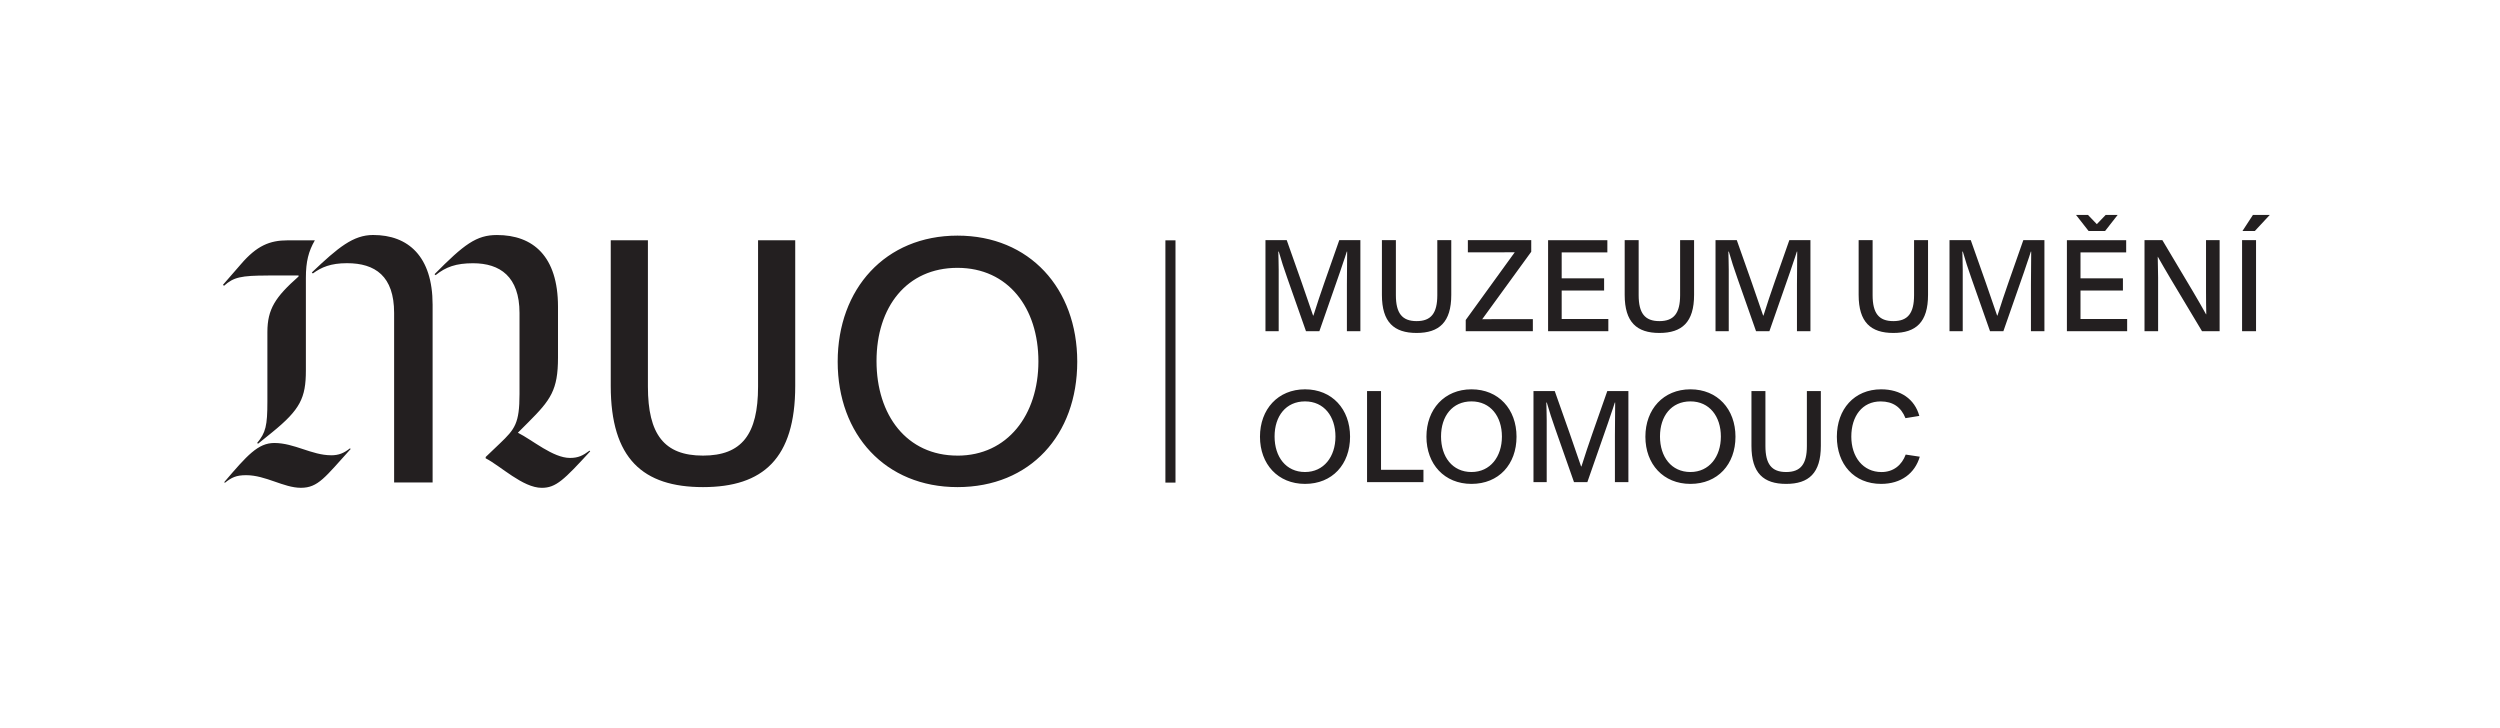
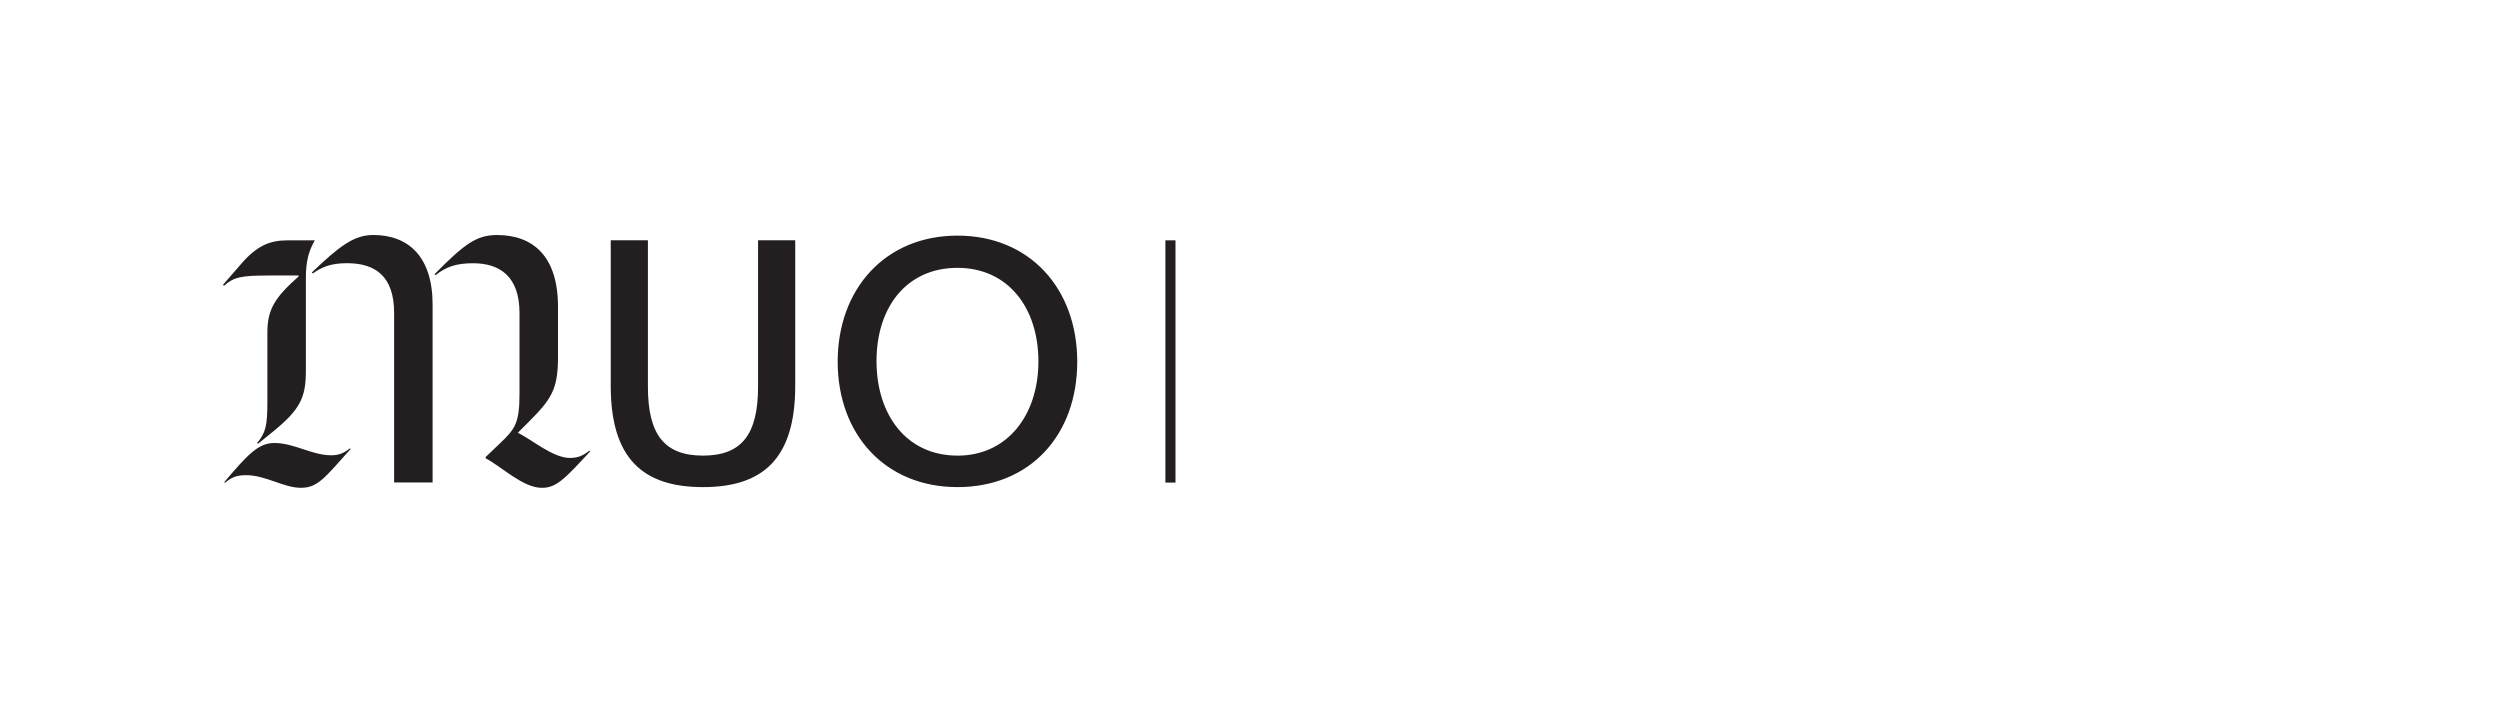
<svg xmlns="http://www.w3.org/2000/svg" id="Layer_2" data-name="Layer 2" viewBox="0 0 869.72 253.41">
  <defs>
    <style>
      .cls-1 {
        fill: #231f20;
      }

      .cls-2 {
        fill: #fff;
      }
    </style>
  </defs>
  <g id="Layer_1-2" data-name="Layer 1">
    <g>
      <rect class="cls-2" width="869.72" height="253.41" />
      <g>
        <rect class="cls-1" x="405.43" y="83.61" width="3.51" height="84.28" />
-         <path class="cls-1" d="M654.41,168.34c6.99,0,11.76-3.69,13.46-9.46l-4.9-.74c-1.35,3.65-4.25,6.08-8.42,6.08-6.42,0-10.5-5.25-10.5-12.33s3.78-12.24,10.2-12.24c4.3,0,7.12,2,8.64,5.82l4.82-.78c-1.61-5.86-6.51-9.25-13.28-9.25-9.38,0-15.41,6.94-15.41,16.49s5.95,16.41,15.41,16.41M621.38,168.34c7.86,0,12.07-3.73,12.07-13.24v-19.06h-4.86v19.14c0,6.25-2.13,9.03-7.21,9.03s-7.21-2.78-7.21-9.03v-19.14h-4.86v19.06c0,9.51,4.21,13.24,12.07,13.24M588.08,164.21c-6.64,0-10.59-5.29-10.59-12.37s3.95-12.2,10.59-12.2,10.59,5.25,10.59,12.24-4.04,12.33-10.59,12.33M588.08,168.34c9.51,0,15.67-6.82,15.67-16.41s-6.25-16.49-15.67-16.49-15.67,6.94-15.67,16.49,6.25,16.41,15.67,16.41M533.48,136.04v31.69h4.6v-21.44c0-2.3-.09-4.21-.13-6.25h.17c.83,2.95,1.82,5.99,2.99,9.29l6.47,18.4h4.64l7.21-20.66c.78-2.52,1.43-4.04,2.34-7.03h.13c0,4.17-.09,7.21-.09,11.59v16.1h4.69v-31.69h-7.34l-5.21,14.85c-1.39,3.86-2.39,7.12-3.78,11.37h-.13c-1.35-3.82-2.6-7.64-3.95-11.46l-5.21-14.76h-7.42ZM511.91,164.21c-6.64,0-10.59-5.29-10.59-12.37s3.95-12.2,10.59-12.2,10.59,5.25,10.59,12.24-4.04,12.33-10.59,12.33M511.91,168.34c9.51,0,15.67-6.82,15.67-16.41s-6.25-16.49-15.67-16.49-15.67,6.94-15.67,16.49,6.25,16.41,15.67,16.41M475.58,136.04v31.69h19.62v-4.3h-14.76v-27.39h-4.86ZM454,164.21c-6.64,0-10.59-5.29-10.59-12.37s3.95-12.2,10.59-12.2,10.59,5.25,10.59,12.24-4.04,12.33-10.59,12.33M454,168.34c9.51,0,15.67-6.82,15.67-16.41s-6.25-16.49-15.67-16.49-15.67,6.94-15.67,16.49,6.25,16.41,15.67,16.41" />
-         <path class="cls-1" d="M779.99,115.23h4.86v-31.69h-4.86v31.69ZM783.77,74.77l-3.65,5.6h4.3l5.21-5.6h-5.86ZM746.05,83.54v31.69h4.73v-18.62c0-2.3-.13-5.38-.13-7.29h.04c1.26,2.21,2.69,4.73,4.43,7.64l10.94,18.27h6.12v-31.69h-4.73v17.8c0,3.3.04,5.56.09,7.99h-.09c-1.26-2.26-2.95-5.25-4.51-7.86l-10.68-17.93h-6.21ZM719.05,83.54v31.69h20.96v-4.25h-16.23v-9.9h14.76v-4.25h-14.76v-9.03h15.89v-4.25h-20.62ZM722.22,74.77l4.38,5.6h5.73l4.38-5.6h-4.17l-3.08,3.21-3.08-3.21h-4.17ZM678.21,83.54v31.69h4.6v-21.44c0-2.3-.09-4.21-.13-6.25h.17c.83,2.95,1.82,5.99,2.99,9.29l6.47,18.4h4.64l7.21-20.66c.78-2.52,1.43-4.04,2.34-7.03h.13c0,4.17-.09,7.21-.09,11.59v16.1h4.69v-31.69h-7.34l-5.21,14.85c-1.39,3.86-2.39,7.12-3.78,11.37h-.13c-1.34-3.82-2.6-7.64-3.95-11.46l-5.21-14.76h-7.42ZM658.67,115.83c7.86,0,12.07-3.73,12.07-13.24v-19.05h-4.86v19.14c0,6.25-2.13,9.03-7.21,9.03s-7.21-2.78-7.21-9.03v-19.14h-4.86v19.05c0,9.51,4.21,13.24,12.07,13.24M596.81,83.54v31.69h4.6v-21.44c0-2.3-.09-4.21-.13-6.25h.17c.83,2.95,1.82,5.99,2.99,9.29l6.47,18.4h4.64l7.21-20.66c.78-2.52,1.43-4.04,2.34-7.03h.13c0,4.17-.09,7.21-.09,11.59v16.1h4.69v-31.69h-7.34l-5.21,14.85c-1.39,3.86-2.39,7.12-3.78,11.37h-.13c-1.35-3.82-2.6-7.64-3.95-11.46l-5.21-14.76h-7.42ZM577.28,115.83c7.86,0,12.07-3.73,12.07-13.24v-19.05h-4.86v19.14c0,6.25-2.13,9.03-7.21,9.03s-7.21-2.78-7.21-9.03v-19.14h-4.86v19.05c0,9.51,4.21,13.24,12.07,13.24M538.56,83.54v31.69h20.96v-4.25h-16.23v-9.9h14.76v-4.25h-14.76v-9.03h15.89v-4.25h-20.62ZM509.91,111.32v3.91h23.35v-4.21h-12.5c-1.95,0-3.43,0-5.12.04l17.06-23.48v-4.04h-22.05v4.25h10.16c2.3,0,3.82-.04,6.16-.04l-17.06,23.57ZM492.81,115.83c7.86,0,12.07-3.73,12.07-13.24v-19.05h-4.86v19.14c0,6.25-2.13,9.03-7.2,9.03s-7.21-2.78-7.21-9.03v-19.14h-4.86v19.05c0,9.51,4.21,13.24,12.07,13.24M440.24,83.54v31.69h4.6v-21.44c0-2.3-.09-4.21-.13-6.25h.17c.82,2.95,1.82,5.99,2.99,9.29l6.47,18.4h4.65l7.2-20.66c.78-2.52,1.43-4.04,2.34-7.03h.13c0,4.17-.09,7.21-.09,11.59v16.1h4.69v-31.69h-7.34l-5.21,14.85c-1.39,3.86-2.39,7.12-3.78,11.37h-.13c-1.35-3.82-2.6-7.64-3.95-11.46l-5.21-14.76h-7.42Z" />
        <path class="cls-1" d="M333.09,158.5c-17.66,0-28.16-14.08-28.16-32.89s10.5-32.43,28.16-32.43,28.16,13.96,28.16,32.55-10.73,32.78-28.16,32.78M333.09,169.46c25.28,0,41.67-18.12,41.67-43.63s-16.62-43.86-41.67-43.86-41.67,18.47-41.67,43.86,16.62,43.63,41.67,43.63M244.56,169.46c20.89,0,32.09-9.93,32.09-35.2v-50.67h-12.93v50.9c0,16.62-5.66,24.01-19.16,24.01s-19.16-7.39-19.16-24.01v-50.9h-12.93v50.67c0,25.28,11.2,35.2,32.09,35.2M115.18,158.38c-6.69,0-12.81-4.27-19.74-4.27-5.66,0-9.46,4.27-17.43,13.62l.23.23c2.31-1.85,3.93-2.65,7.39-2.65,6.81,0,13.04,4.39,19.05,4.39s8.42-3.69,17.31-13.5l-.23-.23c-2.08,1.62-3.81,2.42-6.58,2.42M93.25,95.83h10.62v.35c-8.08,7.16-10.85,11.31-10.85,19.39v24.12c0,8.42-.58,10.85-3.58,14.43l.35.23,4.85-3.92c9.81-7.96,11.77-12,11.77-21.58v-32.2c0-5.65.92-9.23,3.12-13.04h-9.46c-6.23,0-10.73,1.85-16.27,8.31l-6.23,7.16.35.35c3.35-3,5.89-3.58,15.35-3.58M205.32,157l-.23-.23c-2.31,1.73-3.92,2.54-6.81,2.54-5.89,0-13.04-6.23-18.12-8.77l3.69-3.69c7.73-7.73,10.27-11.2,10.27-22.39v-17.77c0-17.54-8.66-24.93-21.24-24.93-7.16,0-11.43,3.23-21.7,13.62l.35.35c3.58-2.89,7.16-4.15,13.04-4.15,9.35,0,16.16,4.62,16.16,17.31v28.16c0,10.27-1.62,12.23-6.81,17.2l-4.96,4.73v.46c5.19,2.65,12.93,10.27,19.51,10.27,4.96,0,7.73-2.77,16.85-12.7M129.83,81.75c-6.93,0-12.12,4.27-21.35,13.04l.35.35c3-2.19,6.23-3.58,11.89-3.58,9.81,0,16.39,4.5,16.39,17.31v58.98h13.39v-61.86c0-16.85-8.54-24.24-20.66-24.24" />
      </g>
    </g>
  </g>
</svg>